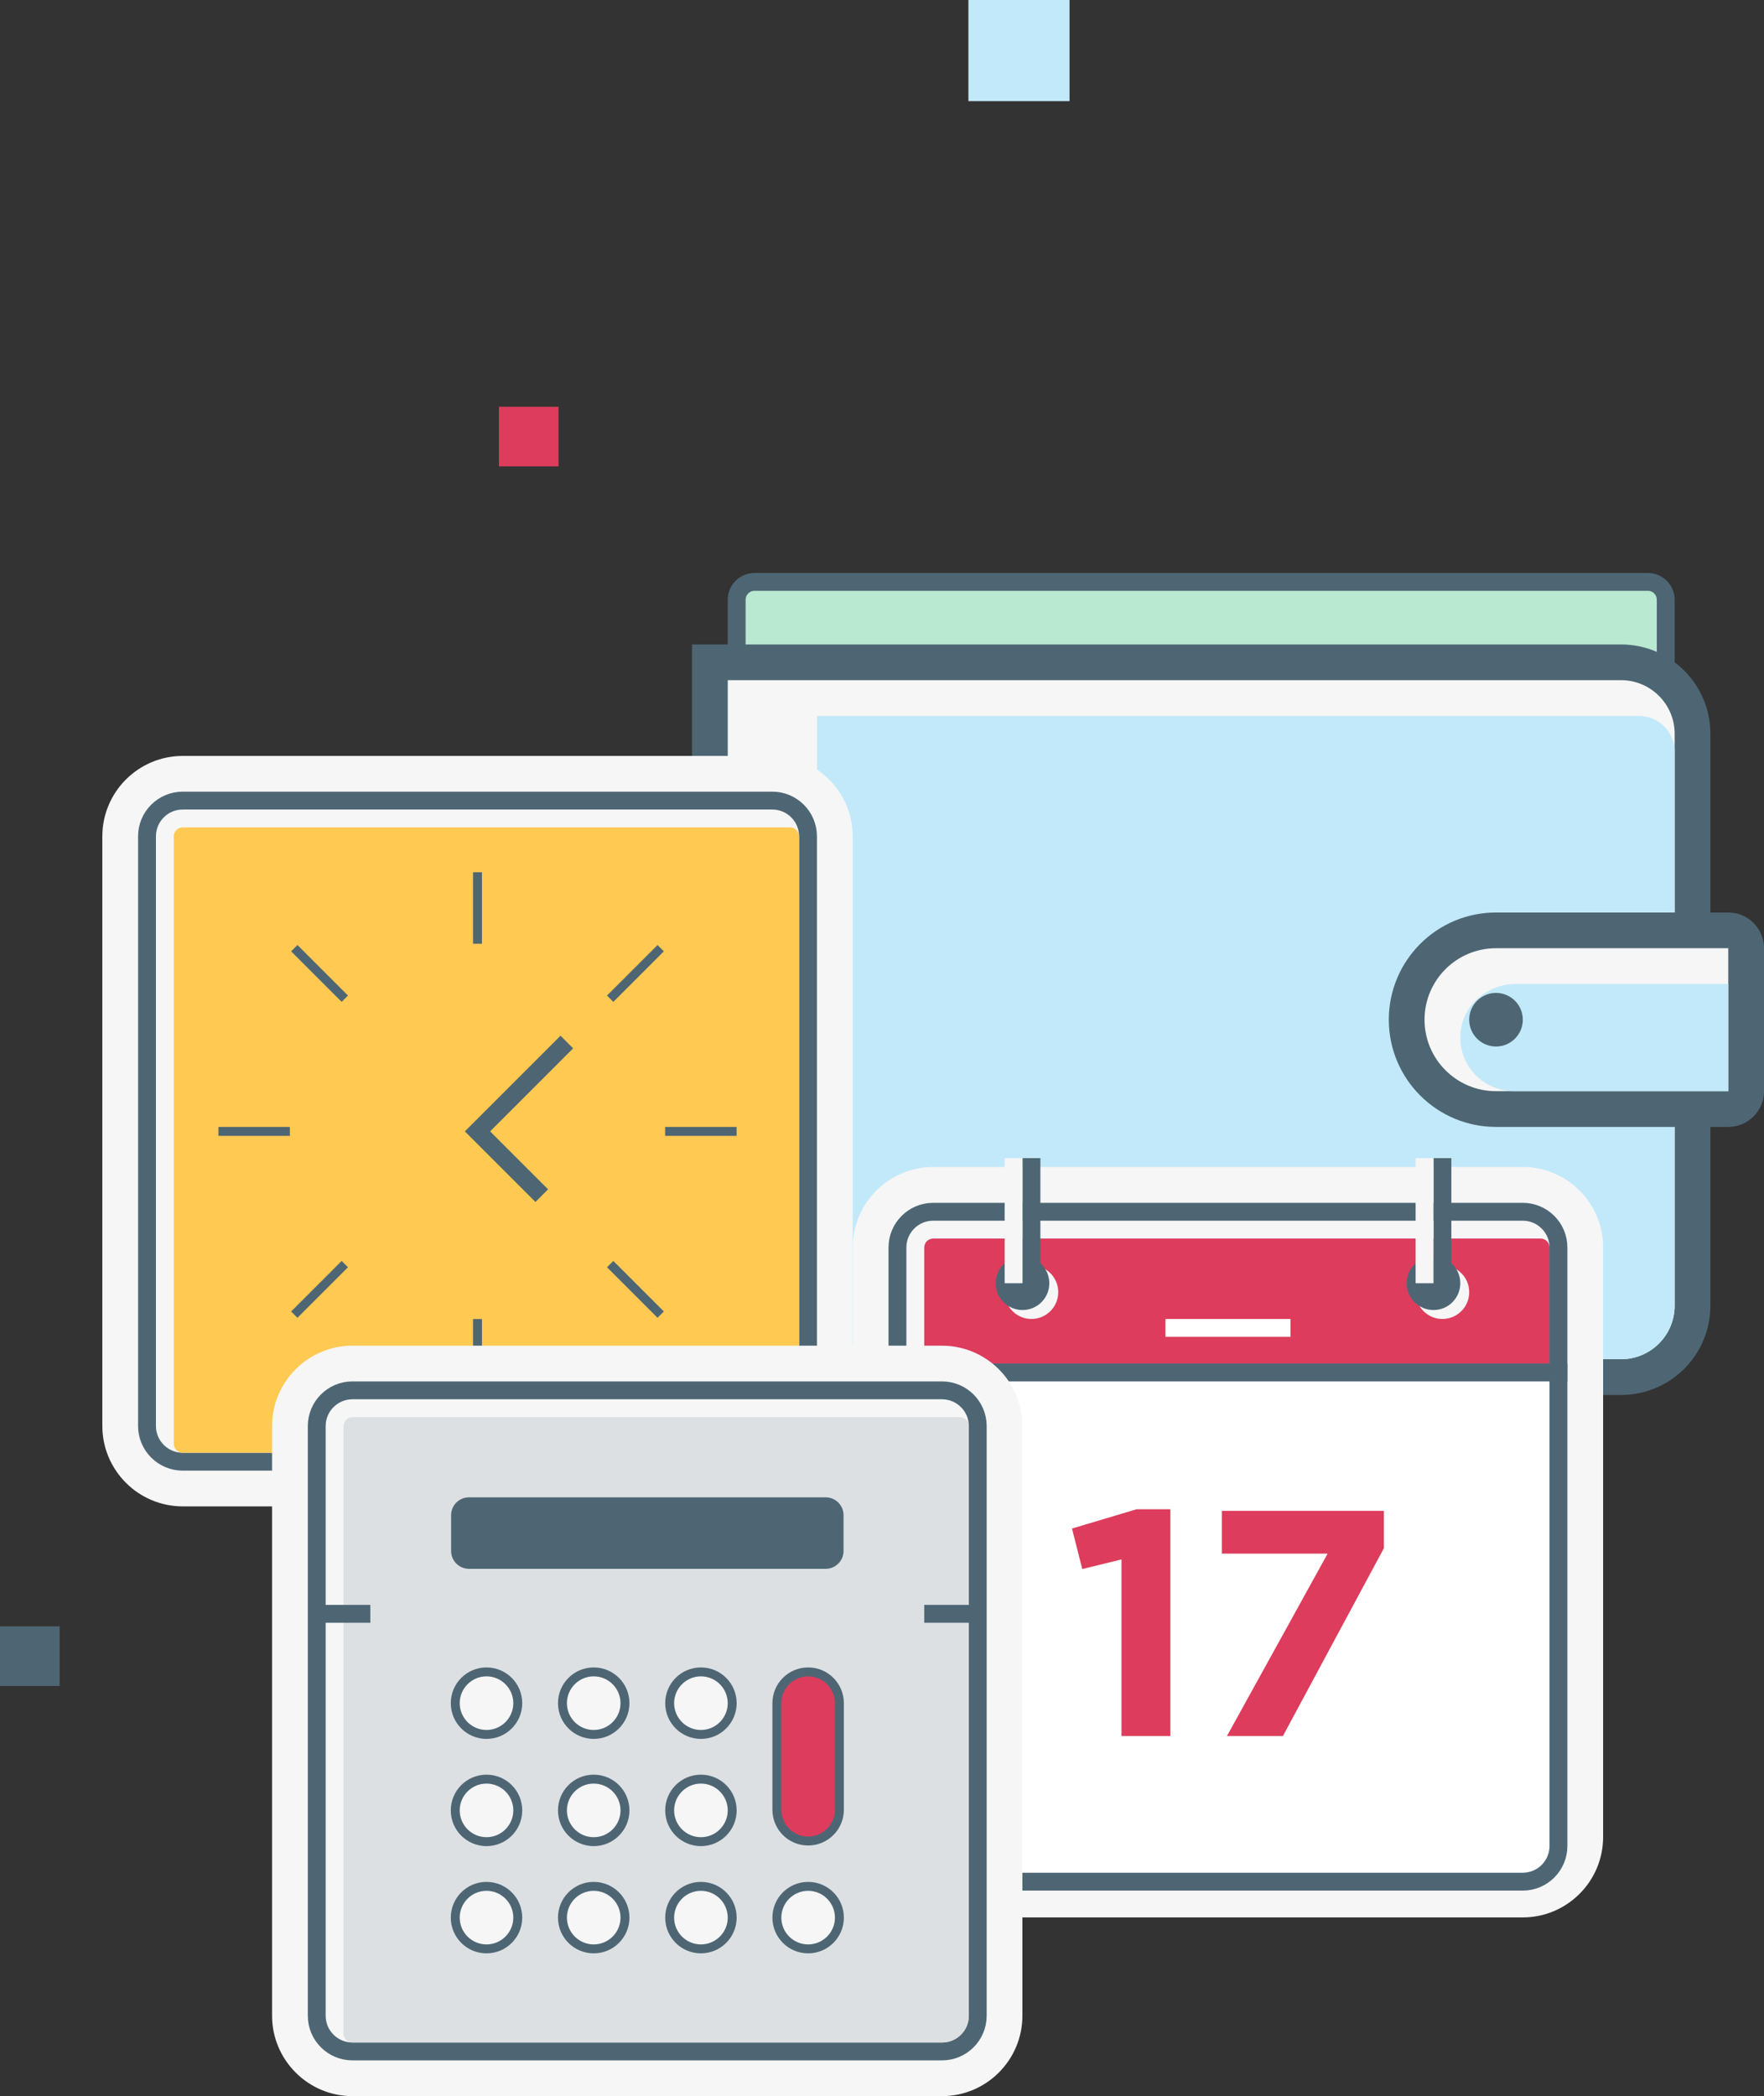
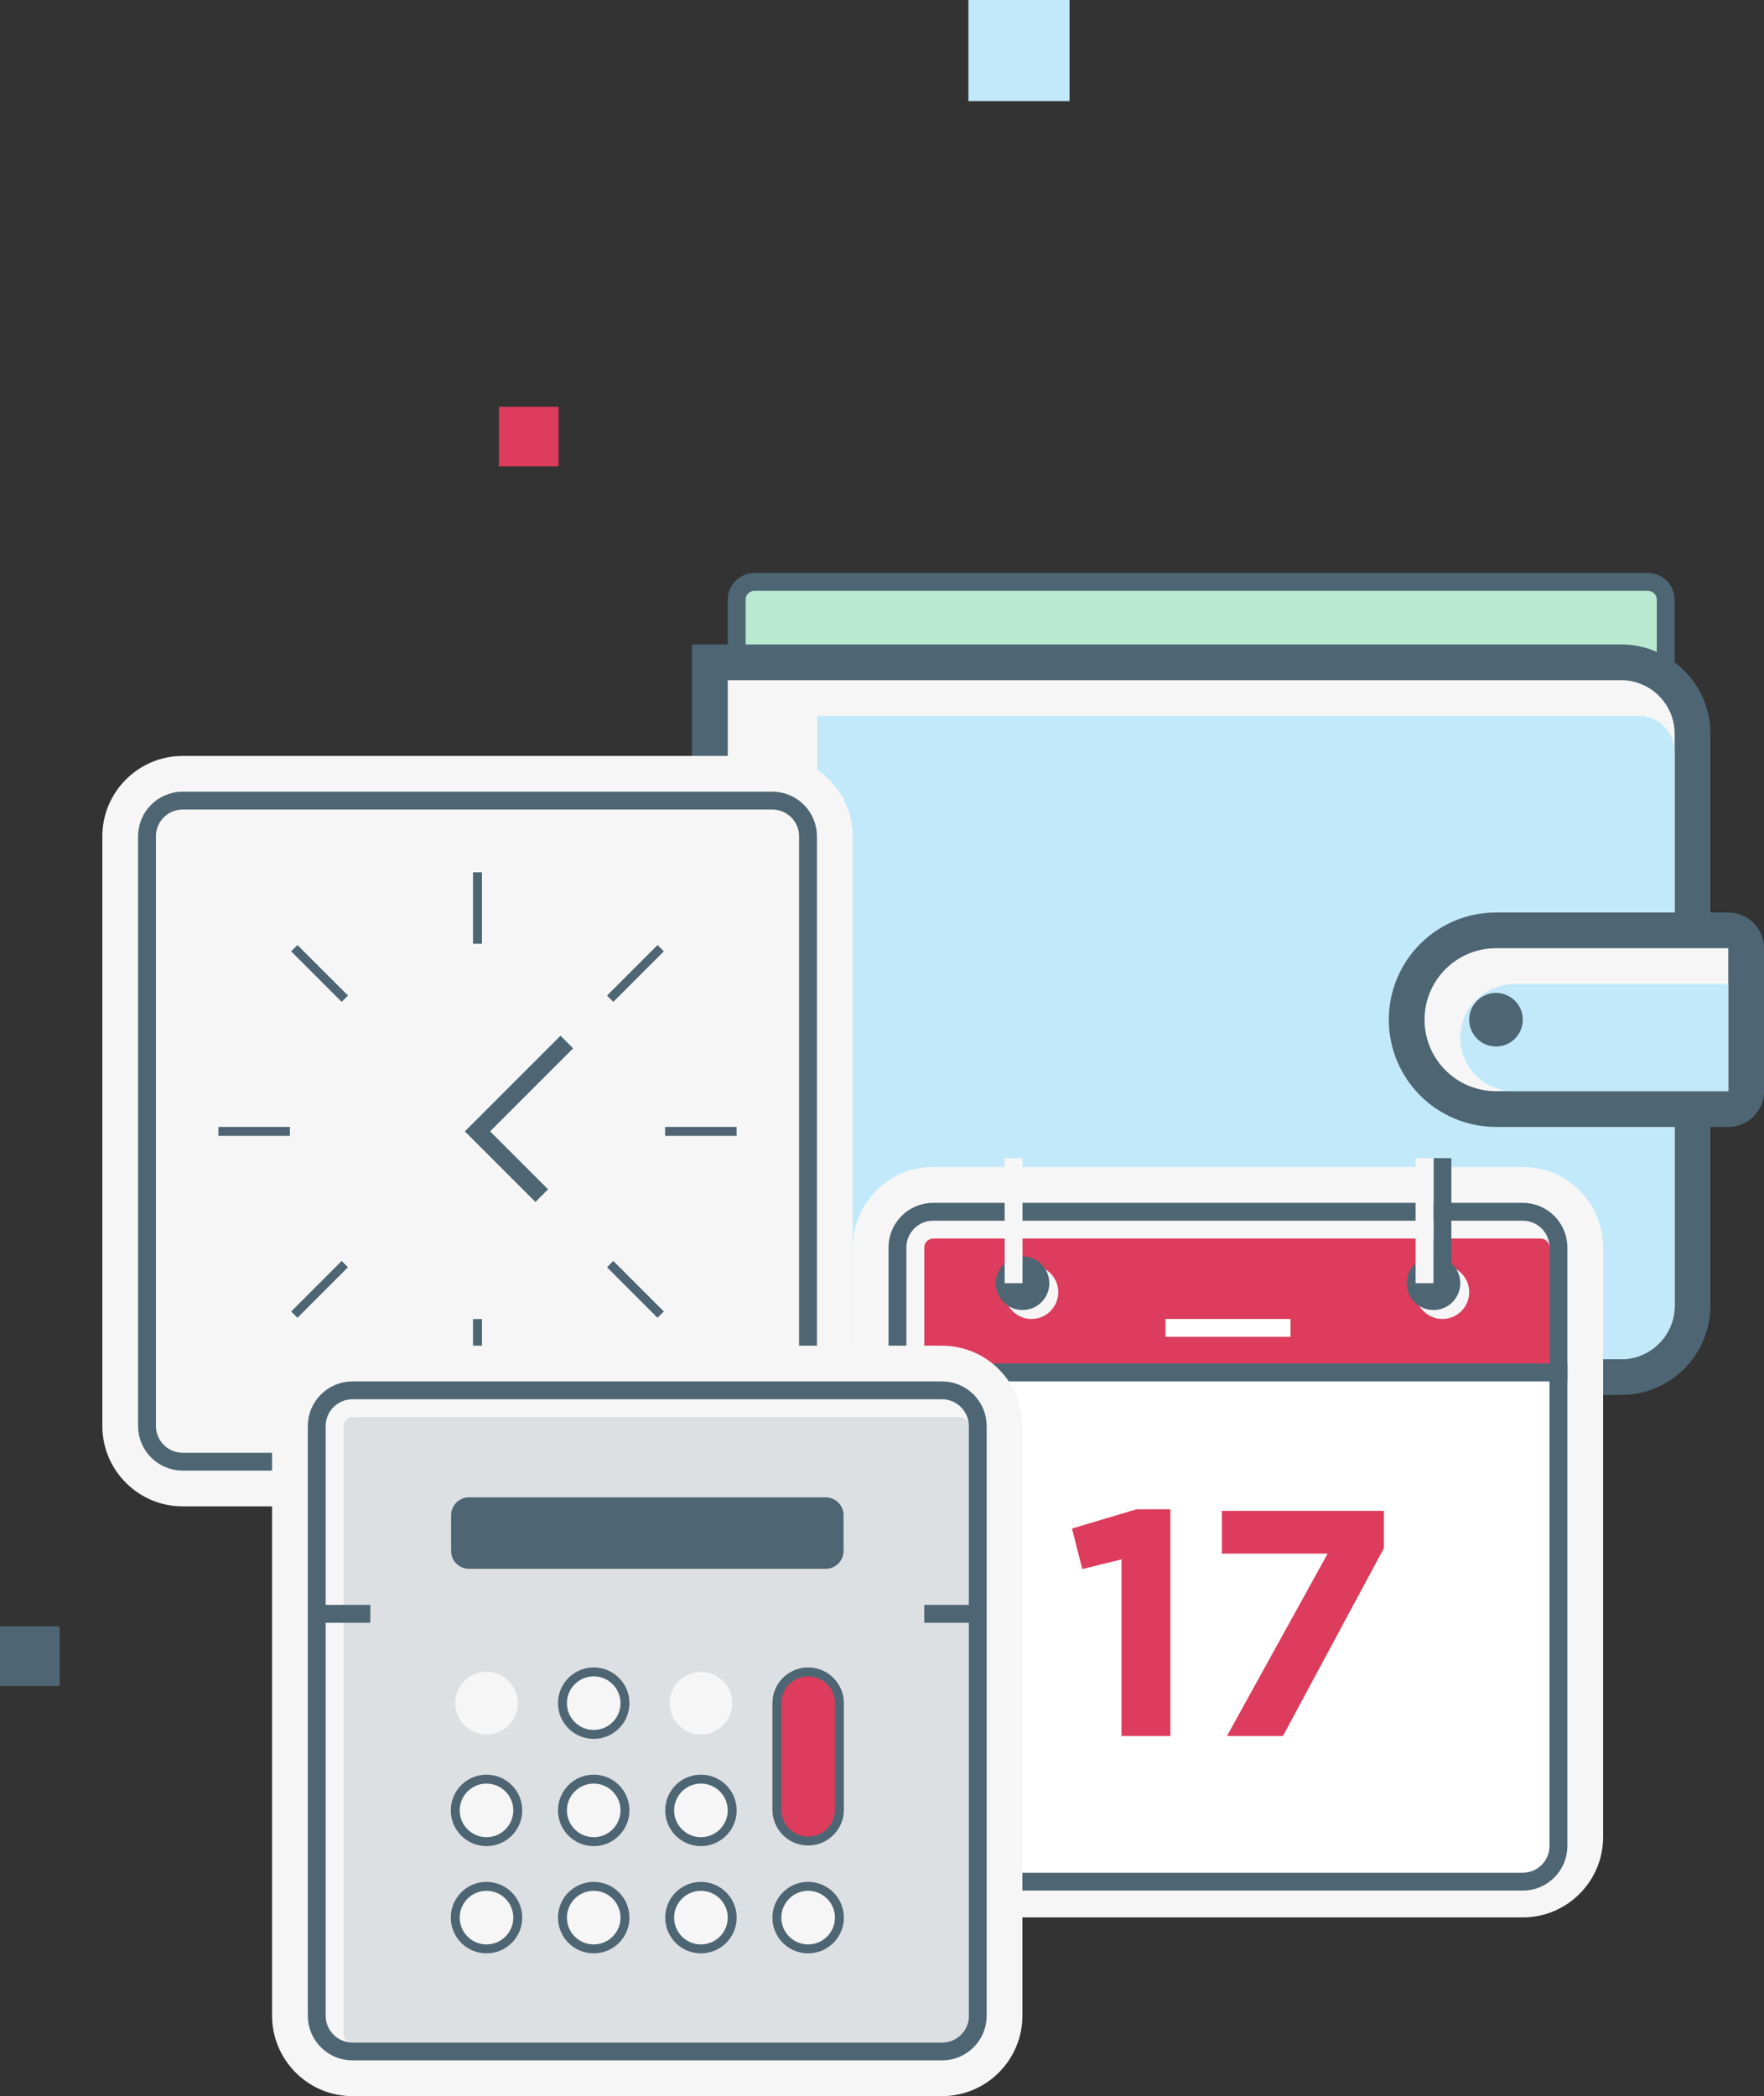
<svg xmlns="http://www.w3.org/2000/svg" version="1.1" id="Livello_1" x="0px" y="0px" viewBox="0 0 197.467 234.605" style="enable-background:new 0 0 197.467 234.605;" xml:space="preserve">
  <rect x="0" y="0" width="197.467" height="234.605" fill="#333333" stroke="none" />
  <g>
    <g>
      <g>
        <path style="fill:#B9E9D0;stroke:#4E6674;stroke-width:2;stroke-miterlimit:10;" d="M186.466,145.128H82.466v-78     c0-1.105,0.895-2,2-2h99.999c1.105,0,2,0.895,2,2V145.128z" />
        <path style="fill:#F6F6F6;stroke:#4E6674;stroke-width:4;stroke-miterlimit:10;" d="M181.466,154.129H79.466v-80     h102c4.418,0,8,3.582,8,8v64C189.466,150.548,185.884,154.129,181.466,154.129z" />
        <path style="fill:#C2E9F9;" d="M91.467,152.13V80.13h91.999c2.209,0,4,1.791,4,4v62     c0,3.314-2.686,6-6,6H91.467z" />
        <g>
          <path style="fill:#F6F6F6;stroke:#4E6674;stroke-width:4;stroke-miterlimit:10;" d="M193.467,124.129h-26      c-5.523,0-10-4.477-10-10v-0c0-5.523,4.477-10,10-10h26      c1.105,0,2,0.895,2,2v16C195.467,123.234,194.571,124.129,193.467,124.129z" />
          <path style="fill:#C2E9F9;" d="M169.467,122.129c-3.568,0-6.419-3.13-5.949-6.789      c0.388-3.024,3.109-5.211,6.158-5.211l23.792,0v12H169.467z" />
          <circle style="fill:#4E6674;" cx="167.467" cy="114.129" r="3" />
        </g>
      </g>
      <g>
        <path style="fill:#F6F6F6;" d="M20.455,168.598c-4.963,0-9-4.037-9-9V93.606     c0-4.963,4.037-9,9-9h65.995c4.963,0,9,4.037,9,9v65.992c0,4.963-4.037,9-9,9H20.455     z" />
        <g>
          <g>
            <path style="fill:#F6F6F6;stroke:#4E6674;stroke-width:2;stroke-miterlimit:10;" d="M86.45,163.598H20.455       c-2.209,0-4-1.791-4-4v-65.993c0-2.209,1.791-4,4-4H86.45c2.209,0,4,1.791,4,4v65.993       C90.45,161.807,88.659,163.598,86.45,163.598z" />
-             <path style="fill:#FFC952;" d="M20.455,162.598c-0.552,0-1-0.448-1-1V93.606c0-0.552,0.448-1,1-1       h67.995c0.552,0,1,0.448,1,1v65.992c0,1.657-1.343,3-3,3H20.455z" />
          </g>
          <g>
            <polyline style="fill:none;stroke:#4E6674;stroke-width:2;stroke-miterlimit:10;" points="63.453,116.627        53.452,126.628 60.645,133.821      " />
          </g>
          <g>
            <line style="fill:none;stroke:#4E6674;stroke-miterlimit:10;" x1="53.452" y1="97.629" x2="53.452" y2="105.629" />
            <line style="fill:none;stroke:#4E6674;stroke-miterlimit:10;" x1="53.452" y1="147.634" x2="53.452" y2="155.634" />
            <g>
              <line style="fill:none;stroke:#4E6674;stroke-miterlimit:10;" x1="82.455" y1="126.631" x2="74.455" y2="126.631" />
              <line style="fill:none;stroke:#4E6674;stroke-miterlimit:10;" x1="32.45" y1="126.631" x2="24.45" y2="126.631" />
            </g>
          </g>
          <g>
            <line style="fill:none;stroke:#4E6674;stroke-miterlimit:10;" x1="73.96" y1="106.123" x2="68.303" y2="111.78" />
            <line style="fill:none;stroke:#4E6674;stroke-miterlimit:10;" x1="38.601" y1="141.482" x2="32.944" y2="147.139" />
            <g>
              <line style="fill:none;stroke:#4E6674;stroke-miterlimit:10;" x1="73.96" y1="147.139" x2="68.303" y2="141.482" />
              <line style="fill:none;stroke:#4E6674;stroke-miterlimit:10;" x1="38.601" y1="111.78" x2="32.944" y2="106.123" />
            </g>
          </g>
        </g>
      </g>
      <g>
        <path style="fill:#F6F6F6;" d="M104.463,214.603c-4.963,0-9-4.037-9-9v-65.992c0-4.963,4.037-9,9-9     h65.995c4.963,0,9,4.037,9,9v65.992c0,4.963-4.037,9-9,9H104.463z" />
        <path style="fill:#DD3C5C;" d="M103.463,152.612v-12.988c0-0.552,0.448-1,1-1h67.995     c0.552,0,1,0.448,1,1v12.988H103.463z" />
        <path style="fill:none;stroke:#4E6674;stroke-width:2;stroke-miterlimit:10;" d="M174.458,153.612h-73.995     v-13.988c0-2.209,1.791-4,4-4h65.995c2.209,0,4,1.791,4,4V153.612z" />
        <g>
          <circle style="fill:#F6F6F6;" cx="115.464" cy="144.624" r="3" />
          <circle style="fill:#4E6674;" cx="114.464" cy="143.624" r="3" />
-           <line style="fill:none;stroke:#4E6674;stroke-width:2;stroke-miterlimit:10;" x1="115.464" y1="143.624" x2="115.464" y2="129.624" />
          <line style="fill:none;stroke:#F6F6F6;stroke-width:2;stroke-miterlimit:10;" x1="113.464" y1="143.624" x2="113.464" y2="129.624" />
        </g>
        <g>
          <circle style="fill:#F6F6F6;" cx="161.469" cy="144.624" r="3" />
          <circle style="fill:#4E6674;" cx="160.469" cy="143.624" r="3" />
          <line style="fill:none;stroke:#4E6674;stroke-width:2;stroke-miterlimit:10;" x1="161.469" y1="143.624" x2="161.469" y2="129.624" />
          <line style="fill:none;stroke:#F6F6F6;stroke-width:2;stroke-miterlimit:10;" x1="159.468" y1="143.624" x2="159.468" y2="129.624" />
        </g>
        <line style="fill:none;stroke:#FFFFFF;stroke-width:2;stroke-miterlimit:10;" x1="130.466" y1="148.624" x2="144.467" y2="148.624" />
        <path style="fill:#FFFFFF;stroke:#4E6674;stroke-width:2;stroke-miterlimit:10;" d="M170.458,210.603h-65.995     c-2.209,0-4-1.791-4-4v-52.991h73.995v52.991     C174.458,208.812,172.667,210.603,170.458,210.603z" />
        <g>
          <path style="fill:#DD3C5C;" d="M125.545,174.534l-4.392,1.08l-1.151-4.535l7.234-2.16      h3.78v25.377h-5.472V174.534z" />
          <path style="fill:#DD3C5C;" d="M148.619,173.887h-11.843v-4.788h18.143v4.176l-11.303,21.021      h-6.264L148.619,173.887z" />
        </g>
      </g>
      <g>
        <g>
          <path style="fill:#F6F6F6;" d="M39.456,234.605c-4.963,0-9-4.037-9-9v-65.992c0-4.963,4.037-9,9-9      h65.995c4.963,0,9,4.037,9,9v65.992c0,4.963-4.037,9-9,9H39.456z" />
          <path style="fill:#F6F6F6;stroke:#4E6674;stroke-width:2;stroke-miterlimit:10;" d="M105.451,229.605H39.456      c-2.209,0-4-1.791-4-4v-65.993c0-2.209,1.791-4,4-4h65.995c2.209,0,4,1.791,4,4v65.993      C109.451,227.814,107.661,229.605,105.451,229.605z" />
          <path style="fill:#DDE0E2;" d="M39.457,228.605c-0.552,0-1-0.448-1-1v-67.992c0-0.552,0.448-1,1-1      h67.995c0.552,0,1,0.448,1,1v65.992c0,1.657-1.343,3-3,3H39.457z" />
        </g>
        <g>
          <circle style="fill:#F6F6F6;" cx="54.461" cy="214.627" r="3.5" />
          <g>
            <path style="fill:#4E6674;" d="M54.461,211.626c1.654,0,3,1.346,3,3s-1.346,3-3,3s-3-1.346-3-3       S52.807,211.626,54.461,211.626 M54.461,210.626c-2.209,0-4,1.791-4,4       c0,2.209,1.791,4,4,4s4-1.791,4-4C58.461,212.417,56.67,210.626,54.461,210.626       L54.461,210.626z" />
          </g>
        </g>
        <g>
          <circle style="fill:#F6F6F6;" cx="66.462" cy="214.627" r="3.5" />
          <g>
            <path style="fill:#4E6674;" d="M66.462,211.626c1.654,0,3,1.346,3,3s-1.346,3-3,3       s-3-1.346-3-3S64.808,211.626,66.462,211.626 M66.462,210.626       c-2.209,0-4,1.791-4,4c0,2.209,1.791,4,4,4s4-1.791,4-4       C70.462,212.417,68.672,210.626,66.462,210.626L66.462,210.626z" />
          </g>
        </g>
        <g>
          <circle style="fill:#F6F6F6;" cx="78.464" cy="214.627" r="3.5" />
          <g>
            <path style="fill:#4E6674;" d="M78.464,211.626c1.654,0,3,1.346,3,3s-1.346,3-3,3s-3-1.346-3-3       S76.809,211.626,78.464,211.626 M78.464,210.626c-2.209,0-4,1.791-4,4       c0,2.209,1.791,4,4,4s4-1.791,4-4C82.464,212.417,80.673,210.626,78.464,210.626       L78.464,210.626z" />
          </g>
        </g>
        <g>
          <circle style="fill:#F6F6F6;" cx="90.465" cy="214.627" r="3.5" />
          <g>
            <path style="fill:#4E6674;" d="M90.465,211.626c1.654,0,3,1.346,3,3s-1.346,3-3,3s-3-1.346-3-3       S88.811,211.626,90.465,211.626 M90.465,210.626c-2.209,0-4,1.791-4,4       c0,2.209,1.791,4,4,4s4-1.791,4-4C94.465,212.417,92.674,210.626,90.465,210.626       L90.465,210.626z" />
          </g>
        </g>
        <g>
          <circle style="fill:#F6F6F6;" cx="54.461" cy="202.625" r="3.5" />
          <g>
            <path style="fill:#4E6674;" d="M54.461,199.625c1.654,0,3,1.346,3,3c0,1.654-1.346,3-3,3       s-3-1.346-3-3C51.461,200.971,52.807,199.625,54.461,199.625 M54.461,198.625       c-2.209,0-4,1.791-4,4c0,2.209,1.791,4,4,4s4-1.791,4-4       C58.461,200.416,56.67,198.625,54.461,198.625L54.461,198.625z" />
          </g>
        </g>
        <g>
          <circle style="fill:#F6F6F6;" cx="66.462" cy="202.625" r="3.5" />
          <g>
            <path style="fill:#4E6674;" d="M66.462,199.625c1.654,0,3,1.346,3,3c0,1.654-1.346,3-3,3       s-3-1.346-3-3C63.462,200.971,64.808,199.625,66.462,199.625        M66.462,198.625c-2.209,0-4,1.791-4,4c0,2.209,1.791,4,4,4s4-1.791,4-4       C70.462,200.416,68.672,198.625,66.462,198.625L66.462,198.625z" />
          </g>
        </g>
        <g>
          <circle style="fill:#F6F6F6;" cx="78.464" cy="202.625" r="3.5" />
          <g>
            <path style="fill:#4E6674;" d="M78.464,199.625c1.654,0,3,1.346,3,3c0,1.654-1.346,3-3,3       s-3-1.346-3-3C75.464,200.971,76.809,199.625,78.464,199.625 M78.464,198.625       c-2.209,0-4,1.791-4,4c0,2.209,1.791,4,4,4s4-1.791,4-4       C82.464,200.416,80.673,198.625,78.464,198.625L78.464,198.625z" />
          </g>
        </g>
        <g>
          <circle style="fill:#F6F6F6;" cx="54.461" cy="190.624" r="3.5" />
          <g>
-             <path style="fill:#4E6674;" d="M54.461,187.624c1.654,0,3,1.346,3,3s-1.346,3-3,3s-3-1.346-3-3       S52.807,187.624,54.461,187.624 M54.461,186.624c-2.209,0-4,1.791-4,4       c0,2.209,1.791,4,4,4s4-1.791,4-4C58.461,188.415,56.67,186.624,54.461,186.624       L54.461,186.624z" />
-           </g>
+             </g>
        </g>
        <g>
          <circle style="fill:#F6F6F6;" cx="66.462" cy="190.624" r="3.5" />
          <g>
            <path style="fill:#4E6674;" d="M66.462,187.624c1.654,0,3,1.346,3,3s-1.346,3-3,3       s-3-1.346-3-3S64.808,187.624,66.462,187.624 M66.462,186.624       c-2.209,0-4,1.791-4,4c0,2.209,1.791,4,4,4s4-1.791,4-4       C70.462,188.415,68.672,186.624,66.462,186.624L66.462,186.624z" />
          </g>
        </g>
        <g>
          <circle style="fill:#F6F6F6;" cx="78.464" cy="190.624" r="3.5" />
          <g>
-             <path style="fill:#4E6674;" d="M78.464,187.624c1.654,0,3,1.346,3,3s-1.346,3-3,3s-3-1.346-3-3       S76.809,187.624,78.464,187.624 M78.464,186.624c-2.209,0-4,1.791-4,4       c0,2.209,1.791,4,4,4s4-1.791,4-4C82.464,188.415,80.673,186.624,78.464,186.624       L78.464,186.624z" />
-           </g>
+             </g>
        </g>
        <g>
          <path style="fill:#DD3C5C;" d="M90.465,206.054c-1.93,0-3.5-1.57-3.5-3.5v-11.931      c0-1.93,1.57-3.5,3.5-3.5s3.5,1.57,3.5,3.5v11.931      C93.965,204.484,92.394,206.054,90.465,206.054z" />
          <g>
            <path style="fill:#4E6674;" d="M90.465,187.624c1.654,0,3,1.346,3,3v11.931       c0,1.654-1.346,3-3,3s-3-1.346-3-3V190.624       C87.465,188.97,88.811,187.624,90.465,187.624 M90.465,186.624       c-2.209,0-4,1.791-4,4v11.931c0,2.209,1.791,4,4,4s4-1.791,4-4V190.624       C94.465,188.415,92.674,186.624,90.465,186.624L90.465,186.624z" />
          </g>
        </g>
        <g>
          <path style="fill:#4E6674;" d="M50.496,173.587v-4c0-1.105,0.895-2,2-2h39.933c1.105,0,2,0.895,2,2      v4c0,1.105-0.895,2-2,2H52.496C51.392,175.587,50.496,174.691,50.496,173.587z" />
        </g>
        <line style="fill:none;stroke:#4E6674;stroke-width:2;stroke-miterlimit:10;" x1="35.456" y1="180.626" x2="41.456" y2="180.626" />
        <line style="fill:none;stroke:#4E6674;stroke-width:2;stroke-miterlimit:10;" x1="103.461" y1="180.626" x2="109.461" y2="180.626" />
      </g>
    </g>
    <rect x="55.851" y="45.523" style="fill:#DD3C5C;" width="6.673" height="6.673" />
    <rect y="182.03" style="fill:#4E6674;" width="6.673" height="6.673" />
    <rect x="108.405" style="fill:#C2E9F9;" width="11.322" height="11.322" />
  </g>
</svg>